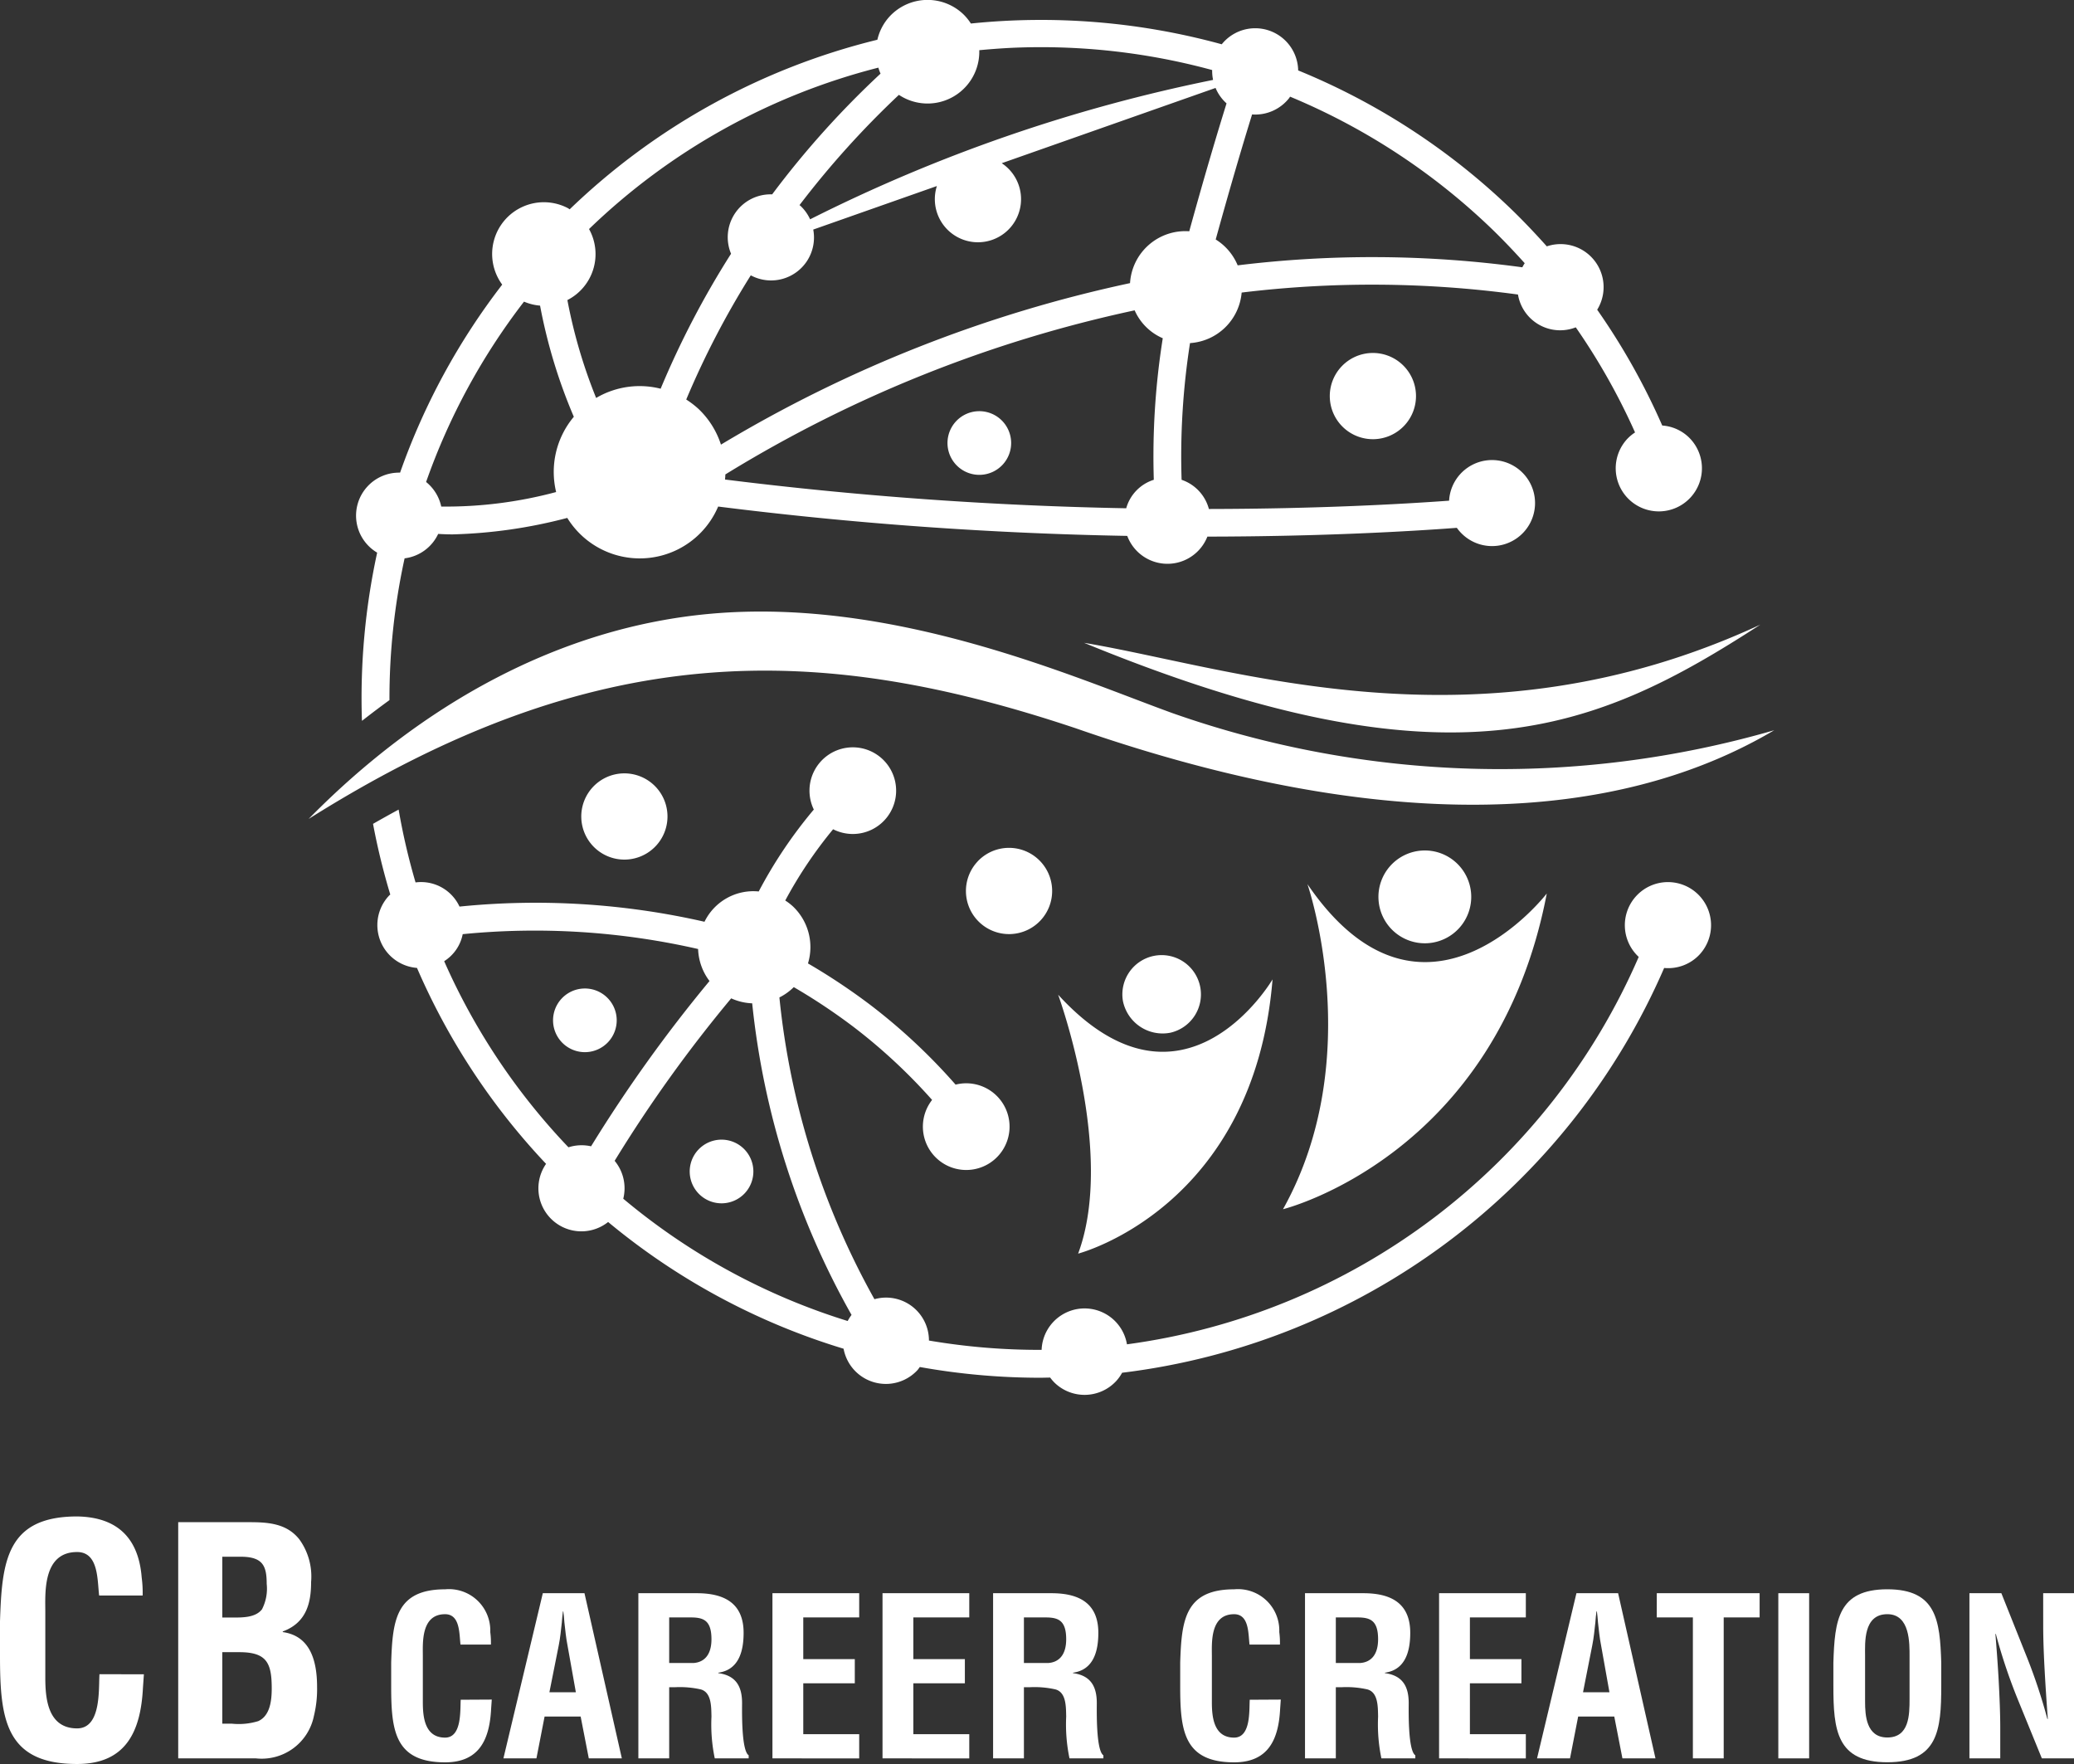
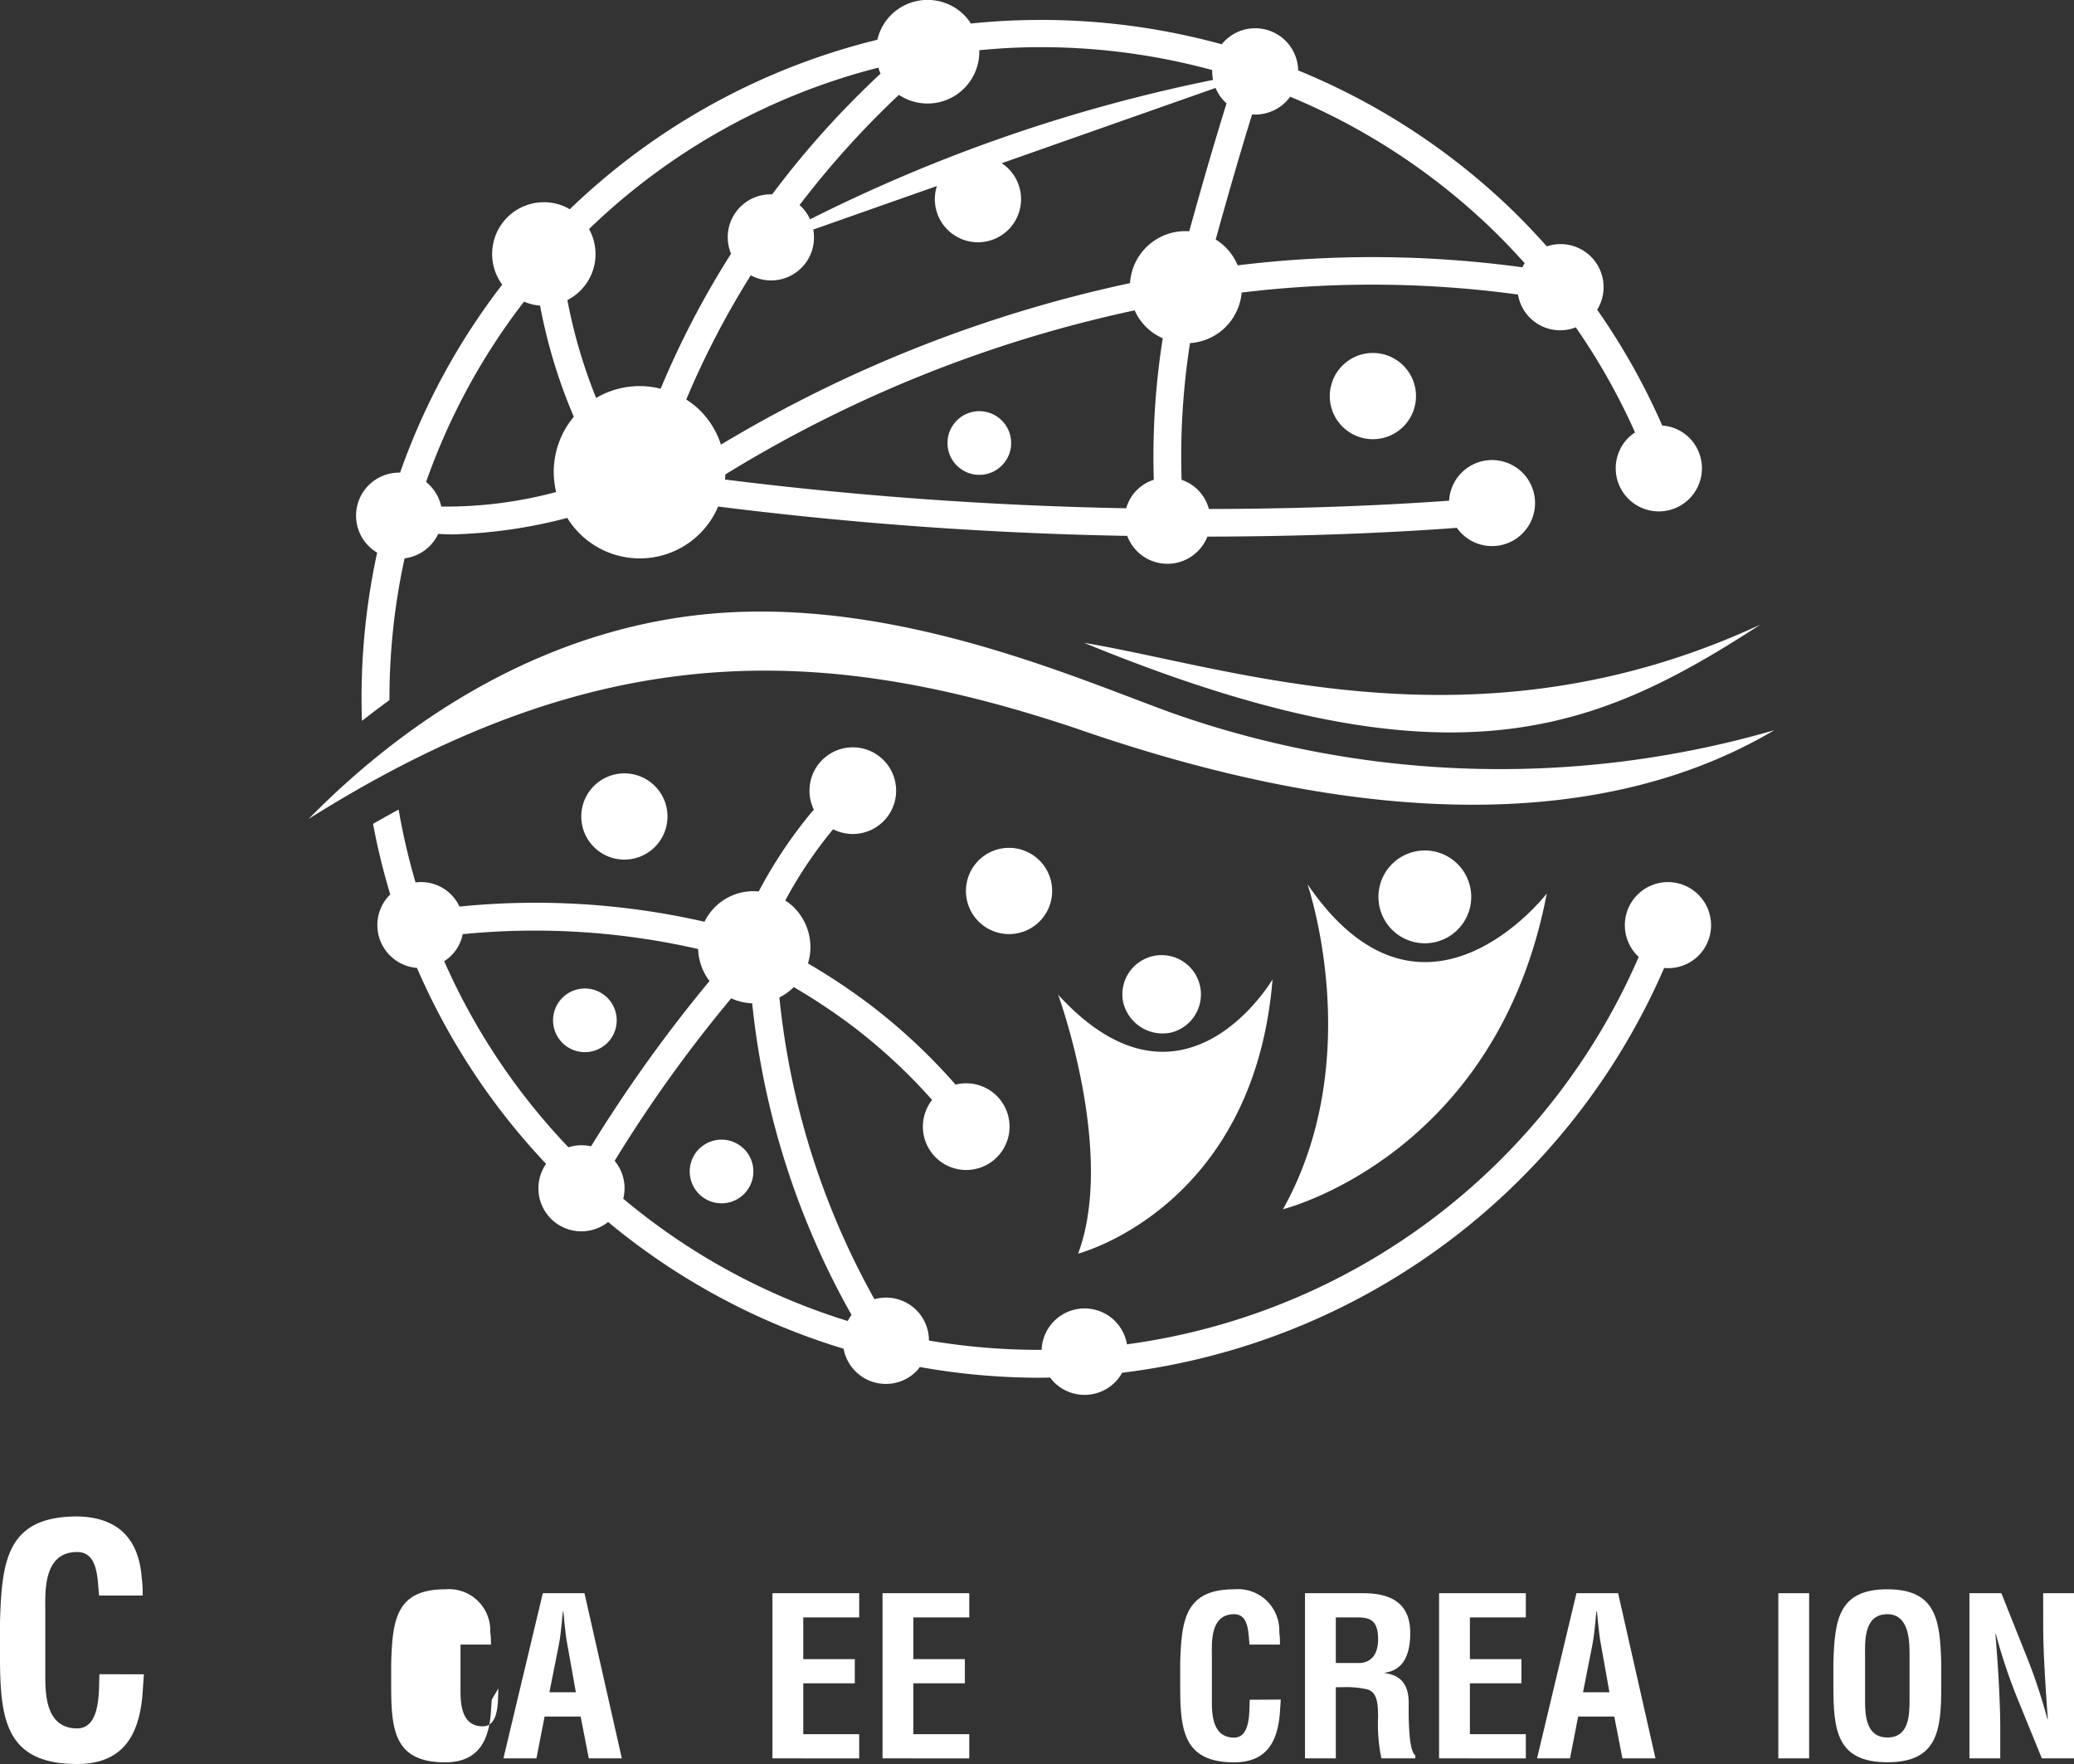
<svg xmlns="http://www.w3.org/2000/svg" width="144.333" height="122.744" viewBox="0 0 144.333 122.744">
  <rect x="0" y="0" width="144.333" height="122.744" fill="#333333" stroke="none" />
  <g transform="translate(0 0)">
    <path d="M10.014,237.954c-.022.307-.044.636-.066.942-.153,3-1.162,5.3-4.58,5.3C.329,244.2,0,241,0,236.617v-2.345c.132-4.185.46-7.3,5.369-7.3,2.739.044,4.273,1.446,4.492,4.251a7.925,7.925,0,0,1,.066,1.249H6.9c-.132-1.052-.022-3.024-1.534-3.024-2.41,0-2.213,2.871-2.213,4.141v4.558c0,1.359.109,3.572,2.213,3.572,1.688,0,1.49-2.717,1.556-3.769Z" transform="translate(0 -121.456)" fill="#fff" />
-     <path d="M26.676,244.259V227.825h4.953c1.314,0,2.608.088,3.484,1.205a4.41,4.41,0,0,1,.811,2.958c0,1.425-.307,2.827-1.972,3.44v.044c1.731.241,2.388,1.688,2.388,3.813a7.794,7.794,0,0,1-.219,2.016,3.709,3.709,0,0,1-4.032,2.959Zm3.638-9.8c.745,0,1.709.044,2.191-.57a3.135,3.135,0,0,0,.329-1.775c0-1.227-.263-1.84-1.666-1.884H29.744v4.229Zm.087,7.385a4.628,4.628,0,0,0,1.841-.175c.833-.373.942-1.446.942-2.279,0-1.775-.351-2.52-2.257-2.52H29.744v4.974Z" transform="translate(-14.274 -121.91)" fill="#fff" />
-     <path d="M65.553,245.54c-.015.214-.031.444-.046.659-.107,2.1-.812,3.708-3.2,3.708-3.524,0-3.754-2.238-3.754-5.3v-1.639c.093-2.927.322-5.1,3.754-5.1a2.876,2.876,0,0,1,3.141,2.973,5.61,5.61,0,0,1,.046.873H63.377c-.092-.735-.015-2.114-1.073-2.114-1.686,0-1.548,2.007-1.548,2.9v3.187c0,.95.077,2.5,1.548,2.5,1.18,0,1.042-1.9,1.088-2.635Z" transform="translate(-31.33 -127.282)" fill="#fff" />
+     <path d="M65.553,245.54c-.015.214-.031.444-.046.659-.107,2.1-.812,3.708-3.2,3.708-3.524,0-3.754-2.238-3.754-5.3v-1.639c.093-2.927.322-5.1,3.754-5.1a2.876,2.876,0,0,1,3.141,2.973,5.61,5.61,0,0,1,.046.873H63.377v3.187c0,.95.077,2.5,1.548,2.5,1.18,0,1.042-1.9,1.088-2.635Z" transform="translate(-31.33 -127.282)" fill="#fff" />
    <path d="M75.359,249.949,78.1,238.457H81l2.6,11.492H81.3l-.567-2.911H78.224l-.567,2.911Zm3.2-4.6H80.4l-.582-3.264c-.107-.536-.153-1.057-.215-1.593-.015-.261-.046-.521-.076-.766H79.5c-.03.245-.061.505-.076.766-.061.536-.107,1.057-.215,1.593Z" transform="translate(-40.325 -127.6)" fill="#fff" />
-     <path d="M97.705,245v4.949H95.56V238.457h4.06c1.854,0,3.264.643,3.264,2.757,0,1.257-.322,2.574-1.762,2.774v.031c1.271.168,1.655.98,1.655,2.084,0,.475-.061,3.294.459,3.632v.214h-2.359a11.547,11.547,0,0,1-.23-2.911c-.015-.705,0-1.67-.735-1.885A6.586,6.586,0,0,0,98.088,245Zm0-1.686h1.686c.7-.046,1.256-.506,1.256-1.655,0-1.287-.536-1.5-1.348-1.516H97.705Z" transform="translate(-51.135 -127.6)" fill="#fff" />
    <path d="M115.63,249.948V238.456h6.037v1.685h-3.892v2.9h3.586v1.685h-3.586v3.54h3.892v1.685Z" transform="translate(-61.874 -127.599)" fill="#fff" />
    <path d="M132.107,249.948V238.456h6.037v1.685h-3.892v2.9h3.586v1.685h-3.586v3.54h3.892v1.685Z" transform="translate(-70.691 -127.599)" fill="#fff" />
-     <path d="M150.8,245v4.949h-2.145V238.457h4.06c1.854,0,3.264.643,3.264,2.757,0,1.257-.322,2.574-1.762,2.774v.031c1.272.168,1.655.98,1.655,2.084,0,.475-.061,3.294.459,3.632v.214h-2.359a11.547,11.547,0,0,1-.23-2.911c-.015-.705,0-1.67-.735-1.885a6.586,6.586,0,0,0-1.823-.153Zm0-1.686h1.686c.7-.046,1.256-.506,1.256-1.655,0-1.287-.536-1.5-1.348-1.516H150.8Z" transform="translate(-79.544 -127.6)" fill="#fff" />
    <path d="M183.665,245.54c-.015.214-.031.444-.046.659-.107,2.1-.812,3.708-3.2,3.708-3.524,0-3.754-2.238-3.754-5.3v-1.639c.092-2.927.322-5.1,3.754-5.1a2.876,2.876,0,0,1,3.141,2.973,5.553,5.553,0,0,1,.046.873H181.49c-.092-.735-.015-2.114-1.073-2.114-1.686,0-1.548,2.007-1.548,2.9v3.187c0,.95.077,2.5,1.548,2.5,1.179,0,1.042-1.9,1.088-2.635Z" transform="translate(-94.533 -127.282)" fill="#fff" />
    <path d="M197.494,245v4.949h-2.145V238.457h4.06c1.854,0,3.264.643,3.264,2.757,0,1.257-.322,2.574-1.762,2.774v.031c1.272.168,1.655.98,1.655,2.084,0,.475-.061,3.294.46,3.632v.214h-2.36a11.569,11.569,0,0,1-.23-2.911c-.015-.705,0-1.67-.735-1.885a6.585,6.585,0,0,0-1.823-.153Zm0-1.686h1.686c.7-.046,1.256-.506,1.256-1.655,0-1.287-.536-1.5-1.348-1.516h-1.594Z" transform="translate(-104.532 -127.6)" fill="#fff" />
    <path d="M215.419,249.948V238.456h6.037v1.685h-3.892v2.9h3.586v1.685h-3.586v3.54h3.892v1.685Z" transform="translate(-115.271 -127.599)" fill="#fff" />
    <path d="M230.084,249.949l2.742-11.492h2.9l2.6,11.492h-2.3l-.567-2.911h-2.513l-.567,2.911Zm3.2-4.6h1.839l-.582-3.264c-.107-.536-.153-1.057-.215-1.593-.015-.261-.046-.521-.076-.766h-.031c-.03.245-.061.505-.076.766-.061.536-.107,1.057-.215,1.593Z" transform="translate(-123.119 -127.6)" fill="#fff" />
-     <path d="M248.012,238.457h7.156v1.685h-2.5v9.806h-2.145v-9.806h-2.513Z" transform="translate(-132.713 -127.6)" fill="#fff" />
    <rect width="2.145" height="11.492" transform="translate(123.756 110.857)" fill="#fff" />
    <path d="M274.443,242.965c.091-2.927.321-5.1,3.753-5.1s3.663,2.176,3.754,5.1V244.6c0,3.065-.229,5.3-3.754,5.3s-3.753-2.238-3.753-5.3Zm2.206,2.712c0,.95.076,2.5,1.547,2.5,1.533,0,1.548-1.578,1.548-2.681v-2.942c0-.92.046-2.957-1.548-2.957-1.685,0-1.547,2.007-1.547,2.9Z" transform="translate(-146.855 -127.281)" fill="#fff" />
    <path d="M299.942,238.457h2.145v11.492H299.85l-1.67-4.091a38.661,38.661,0,0,1-1.532-4.566h-.03c.076.95.168,2.114.23,3.279.061,1.149.107,2.3.107,3.217v2.161h-2.145V238.457h2.222l1.67,4.183a38.559,38.559,0,0,1,1.532,4.566h.031c-.077-1.042-.153-2.16-.214-3.264s-.107-2.206-.107-3.233Z" transform="translate(-157.754 -127.6)" fill="#fff" />
    <path d="M122.322,25.377a3,3,0,1,1-4.247.131,3,3,0,0,1,4.247-.131M92.756,59.942A3,3,0,1,0,97,59.812a3,3,0,0,0-4.247.13M65.985,54.76a3,3,0,1,0,4.247-.131,3,3,0,0,0-4.247.131M94.39,29.21a2.215,2.215,0,1,0,.1,3.131,2.215,2.215,0,0,0-.1-3.131m-27.349,43.3a2.215,2.215,0,1,0-3.132.1,2.215,2.215,0,0,0,3.132-.1m9.51,10.518a2.215,2.215,0,1,0-3.132.1,2.215,2.215,0,0,0,3.132-.1M142.986,66.43a2.987,2.987,0,0,1-2.453.922,47.347,47.347,0,0,1-37.722,28.165,2.969,2.969,0,0,1-.423.591,3,3,0,0,1-4.247.131,2.96,2.96,0,0,1-.335-.385c-.237,0-.474.011-.709.011a47.547,47.547,0,0,1-8.363-.747c-.059.076-.107.156-.174.227a2.994,2.994,0,0,1-5.132-1.5,46.9,46.9,0,0,1-16.385-8.817,2.991,2.991,0,0,1-4.319-4.046,46.959,46.959,0,0,1-8.983-13.633,2.989,2.989,0,0,1-1.936-5.039c.024-.025.053-.043.077-.067a47.113,47.113,0,0,1-1.2-4.919q.9-.515,1.781-.992A45.321,45.321,0,0,0,53.641,61.4,2.951,2.951,0,0,1,56.7,63.081a52.84,52.84,0,0,1,17.049,1.056,3.785,3.785,0,0,1,3.774-2.108,31.934,31.934,0,0,1,3.834-5.7A3.015,3.015,0,1,1,82.7,57.7a30.092,30.092,0,0,0-3.331,4.958,3.863,3.863,0,0,1,.528.405,3.9,3.9,0,0,1,1.053,3.973,43.554,43.554,0,0,1,4.356,2.9,40.91,40.91,0,0,1,5.917,5.533,3.016,3.016,0,1,1-1.635,1.065,38.829,38.829,0,0,0-5.437-5.058,41.434,41.434,0,0,0-4.189-2.791,3.893,3.893,0,0,1-1,.718A54.08,54.08,0,0,0,85.576,90.4a2.984,2.984,0,0,1,3.793,2.876,45.717,45.717,0,0,0,7.841.649,2.991,2.991,0,0,1,5.939-.386,45.41,45.41,0,0,0,35.615-26.96c-.008-.007-.017-.012-.025-.019a3,3,0,1,1,4.247-.131M68.095,83.407a45.021,45.021,0,0,0,15.619,8.51,2.93,2.93,0,0,1,.268-.424,55.724,55.724,0,0,1-6.914-21.681,3.887,3.887,0,0,1-1.461-.346,95.62,95.62,0,0,0-8.111,11.305,2.986,2.986,0,0,1,.6,2.635M56.922,65a2.873,2.873,0,0,1-1.289,1.88,45.056,45.056,0,0,0,8.649,12.95,3,3,0,0,1,1.574-.069,100.409,100.409,0,0,1,8.242-11.5,3.9,3.9,0,0,1-.794-2.228A51.045,51.045,0,0,0,56.922,65m56.358,3.148s-6.209,10.586-14.92,1.065c0,0,4.015,10.966,1.391,18.015,0,0,12.23-3.15,13.529-19.08m-7.108,3.709a2.734,2.734,0,1,0-3.306-2.218,2.818,2.818,0,0,0,3.306,2.218m26.187-9.679s-8.588,11.151-16.651-.66c0,0,4.18,12.09-1.7,22.621,0,0,14.855-3.67,18.355-21.961m-5.261.038a3.229,3.229,0,1,0-3.033,3.413,3.229,3.229,0,0,0,3.033-3.413m-75.279-13.5q-.963.7-1.91,1.442c0-.032,0-.064-.006-.1a47.582,47.582,0,0,1,1.062-11.605,2.992,2.992,0,0,1,1.595-5.566,46.893,46.893,0,0,1,7.107-13.083,3.6,3.6,0,0,1,4.57-5.322c.045.024.081.057.125.083a46.934,46.934,0,0,1,21.414-11.8,3.573,3.573,0,0,1,.865-1.634,3.605,3.605,0,0,1,5.1-.156,3.555,3.555,0,0,1,.542.662,47.533,47.533,0,0,1,17.458,1.444A2.99,2.99,0,0,1,115.064,4.9a46.987,46.987,0,0,1,14.441,9.286c1.007.946,1.952,1.939,2.862,2.956a2.994,2.994,0,0,1,3.506,4.409,46.774,46.774,0,0,1,4.527,8.057,2.973,2.973,0,0,1,1.821.793,3,3,0,1,1-4.247.13,2.972,2.972,0,0,1,.534-.441,44.925,44.925,0,0,0-4.125-7.314,2.975,2.975,0,0,1-4.022-2.282,75.273,75.273,0,0,0-19.23-.137,3.856,3.856,0,0,1-3.594,3.516,51.037,51.037,0,0,0-.586,9.512,2.942,2.942,0,0,1,1.9,2.031c7.608-.012,13.459-.341,16.716-.578a2.993,2.993,0,1,1,.929,2.338,3.056,3.056,0,0,1-.391-.449c-3.22.243-9.326.6-17.359.611a2.987,2.987,0,0,1-5.577-.05A266.214,266.214,0,0,1,74.7,35.246a5.927,5.927,0,0,1-10.5.791,34.693,34.693,0,0,1-7.975,1.146c-.343,0-.678-.013-1.009-.033a2.989,2.989,0,0,1-2.337,1.7,45.621,45.621,0,0,0-1.054,9.863m11.6-14.473A5.969,5.969,0,0,1,64.655,29a37.088,37.088,0,0,1-2.349-7.734,3.584,3.584,0,0,1-1.117-.278,44.932,44.932,0,0,0-6.814,12.549,3,3,0,0,1,1.054,1.71,29.573,29.573,0,0,0,7.989-1.009M85.852,4.706A44.937,44.937,0,0,0,65.714,15.937a3.59,3.59,0,0,1-1.506,4.942,35.828,35.828,0,0,0,2,6.811,5.966,5.966,0,0,1,4.489-.643,61.97,61.97,0,0,1,4.9-9.391,2.984,2.984,0,0,1,2.861-4.132A63.07,63.07,0,0,1,86,5.124a3.49,3.49,0,0,1-.152-.418m4.069,8.24-8.6,3.027a2.986,2.986,0,0,1-4.347,3.185A59.906,59.906,0,0,0,72.478,27.8a6,6,0,0,1,.863.662,5.926,5.926,0,0,1,1.553,2.475A93.073,93.073,0,0,1,103.363,19.7a3.855,3.855,0,0,1,4.121-3.607c1.059-3.847,1.953-6.84,2.595-8.9a2.974,2.974,0,0,1-.764-1.074l-14.88,5.237a3,3,0,1,1-4.514,1.589M75.179,33.366a264.381,264.381,0,0,0,27.918,2,2.9,2.9,0,0,1,1.92-1.982,52.368,52.368,0,0,1,.624-9.849,3.771,3.771,0,0,1-1.957-1.941A90.517,90.517,0,0,0,75.2,33.012c0,.119-.013.237-.023.355m53.007-17.777A45.3,45.3,0,0,0,114.5,6.726c-.021.029-.034.06-.056.089a3,3,0,0,1-2.587,1.148c-.634,2.039-1.5,4.961-2.532,8.7a3.853,3.853,0,0,1,1.529,1.8,77.166,77.166,0,0,1,19.809.136,2.929,2.929,0,0,1,.166-.285c-.842-.934-1.714-1.848-2.641-2.72M92.871,3.492A3.6,3.6,0,0,1,87.278,6.6a62.867,62.867,0,0,0-6.917,7.673c.022.02.048.033.07.053a2.993,2.993,0,0,1,.668.934,111.45,111.45,0,0,1,28.043-9.7,3.03,3.03,0,0,1-.063-.686A45.369,45.369,0,0,0,97.17,3.282q-.713,0-1.428.022c-.964.029-1.92.1-2.871.188m6.668,47.166c26.4,9.2,41.069,4.641,48.653.153a68.653,68.653,0,0,1-41.852-1.182c-6.7-2.423-19.257-8.052-32.089-6.93-10.575.924-20.244,6.339-28.052,14.285,19.944-12.558,35.331-12.341,53.34-6.325m47.687-7.195c-19.7,9.134-36.648,3-47.06,1.265,25.494,10.468,35.6,6.161,47.06-1.265" transform="translate(-24.722)" fill="#fff" />
  </g>
</svg>